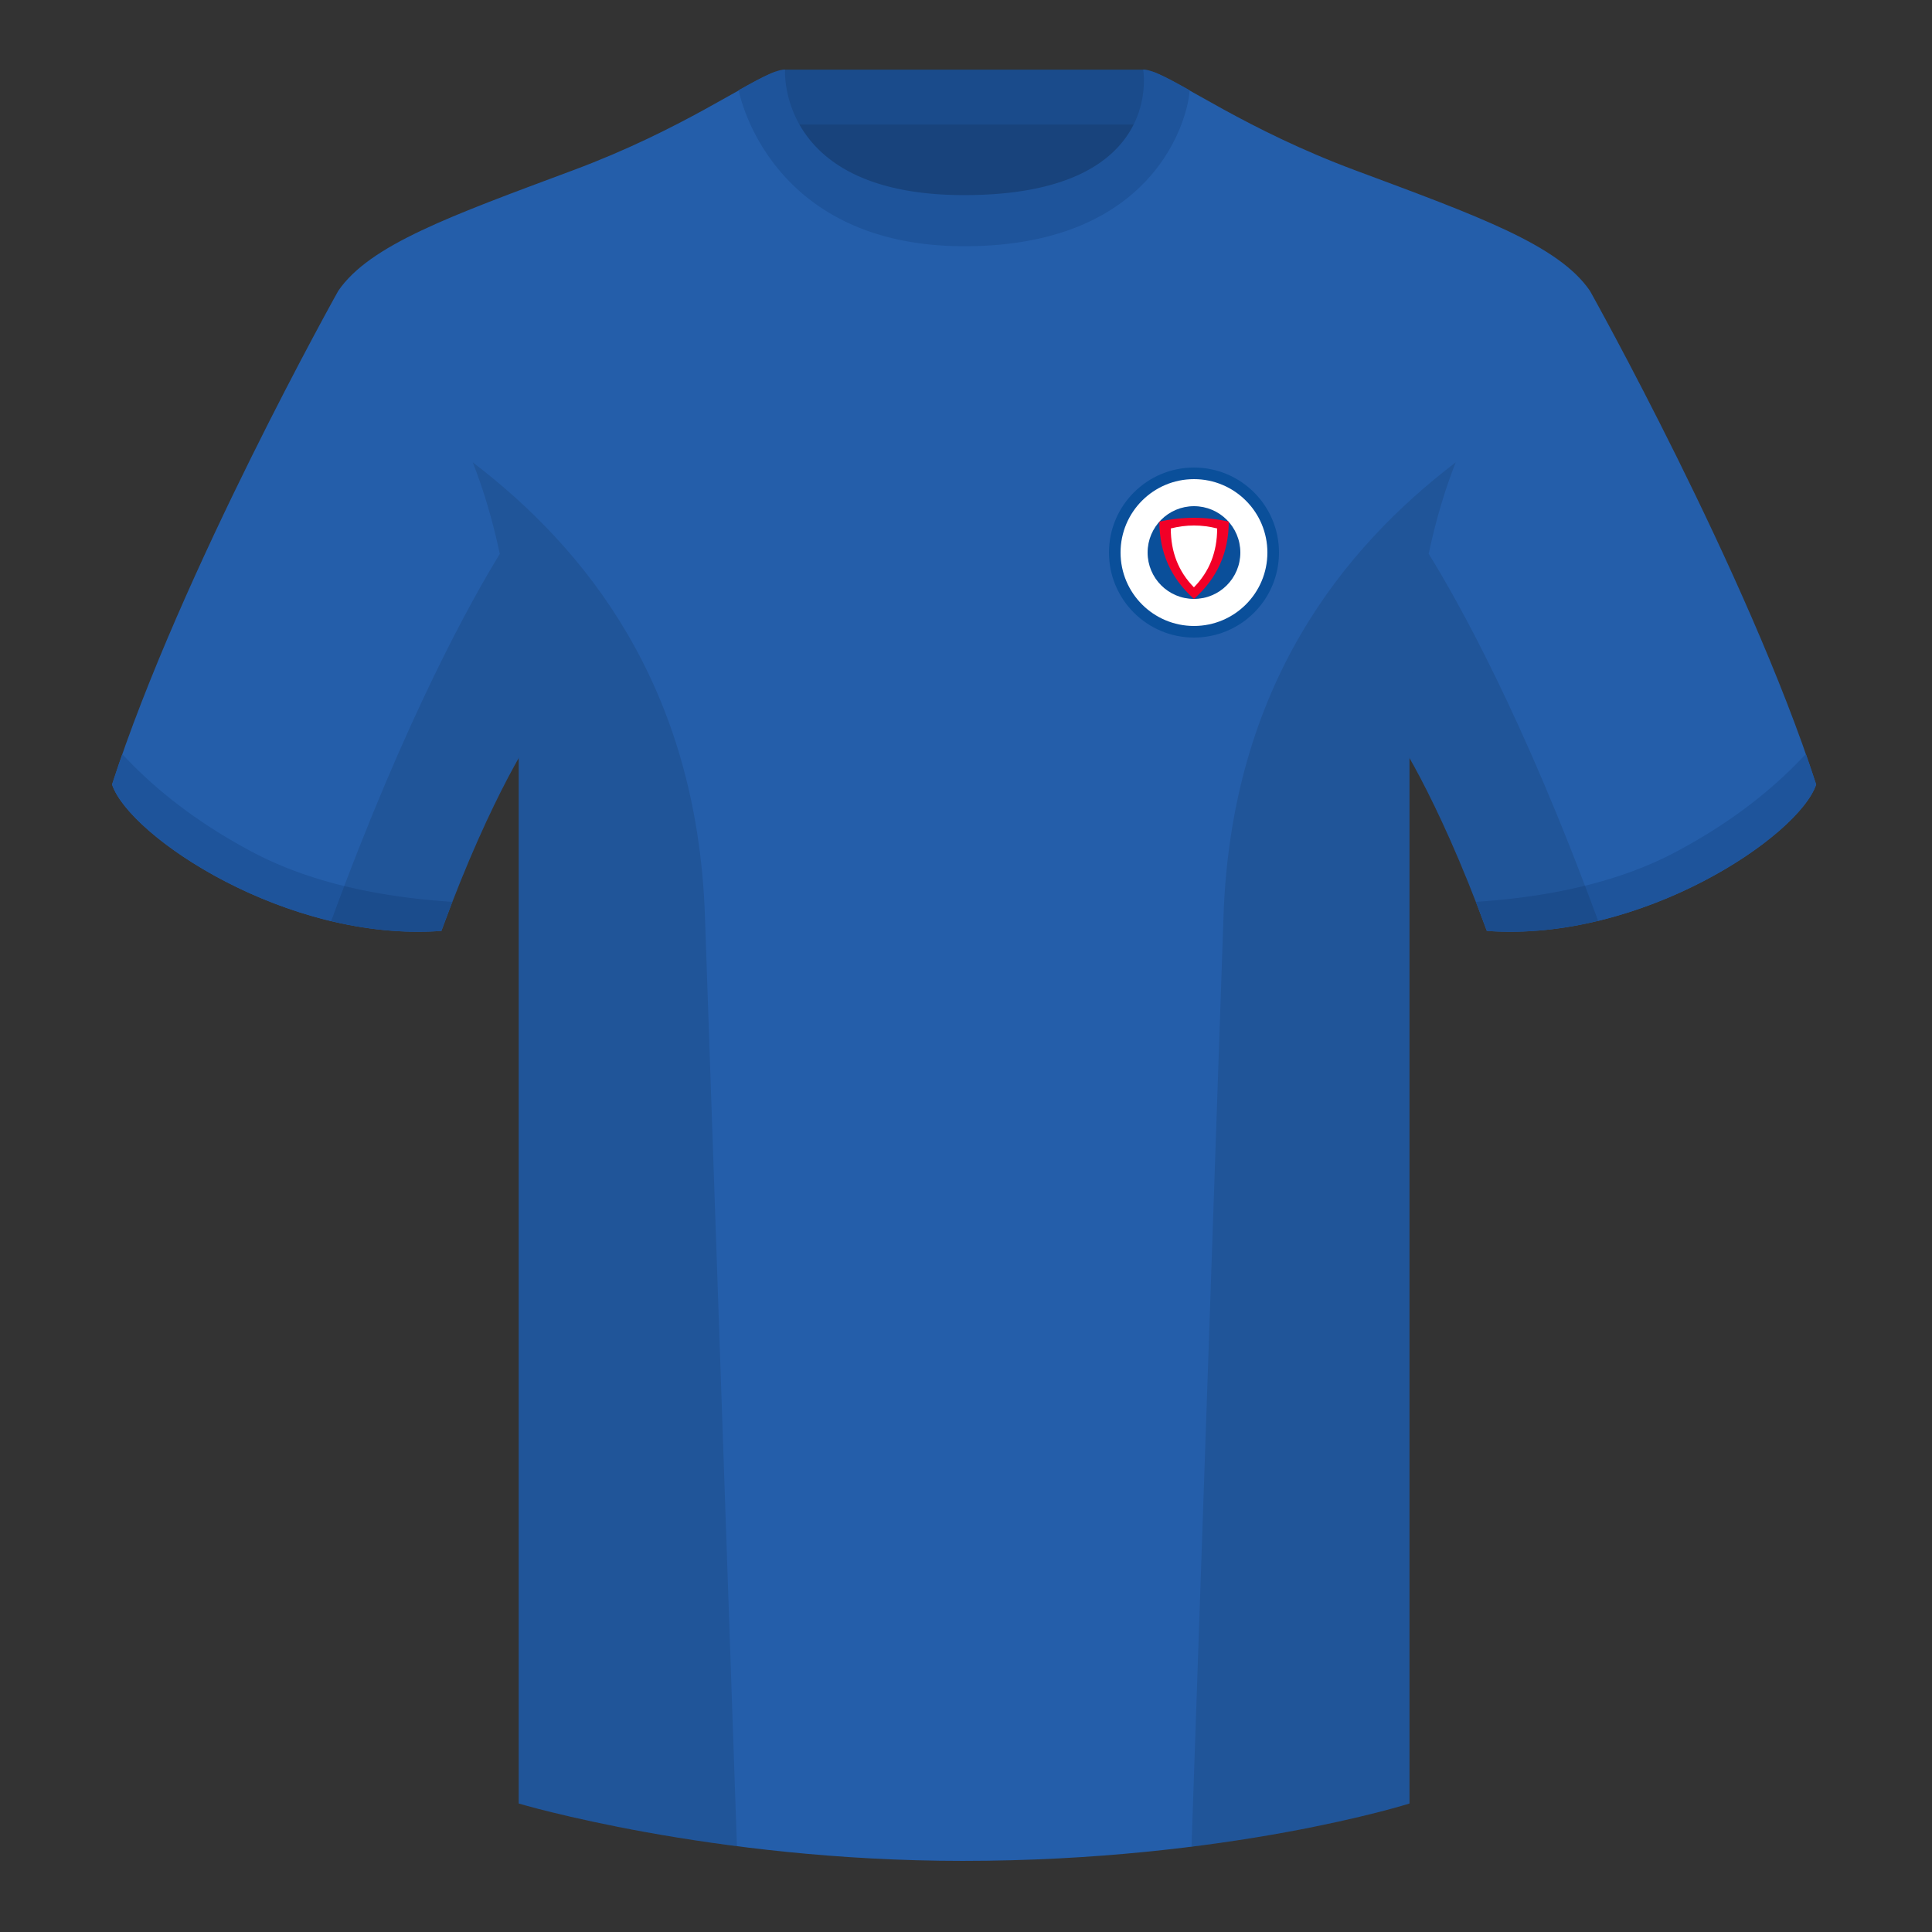
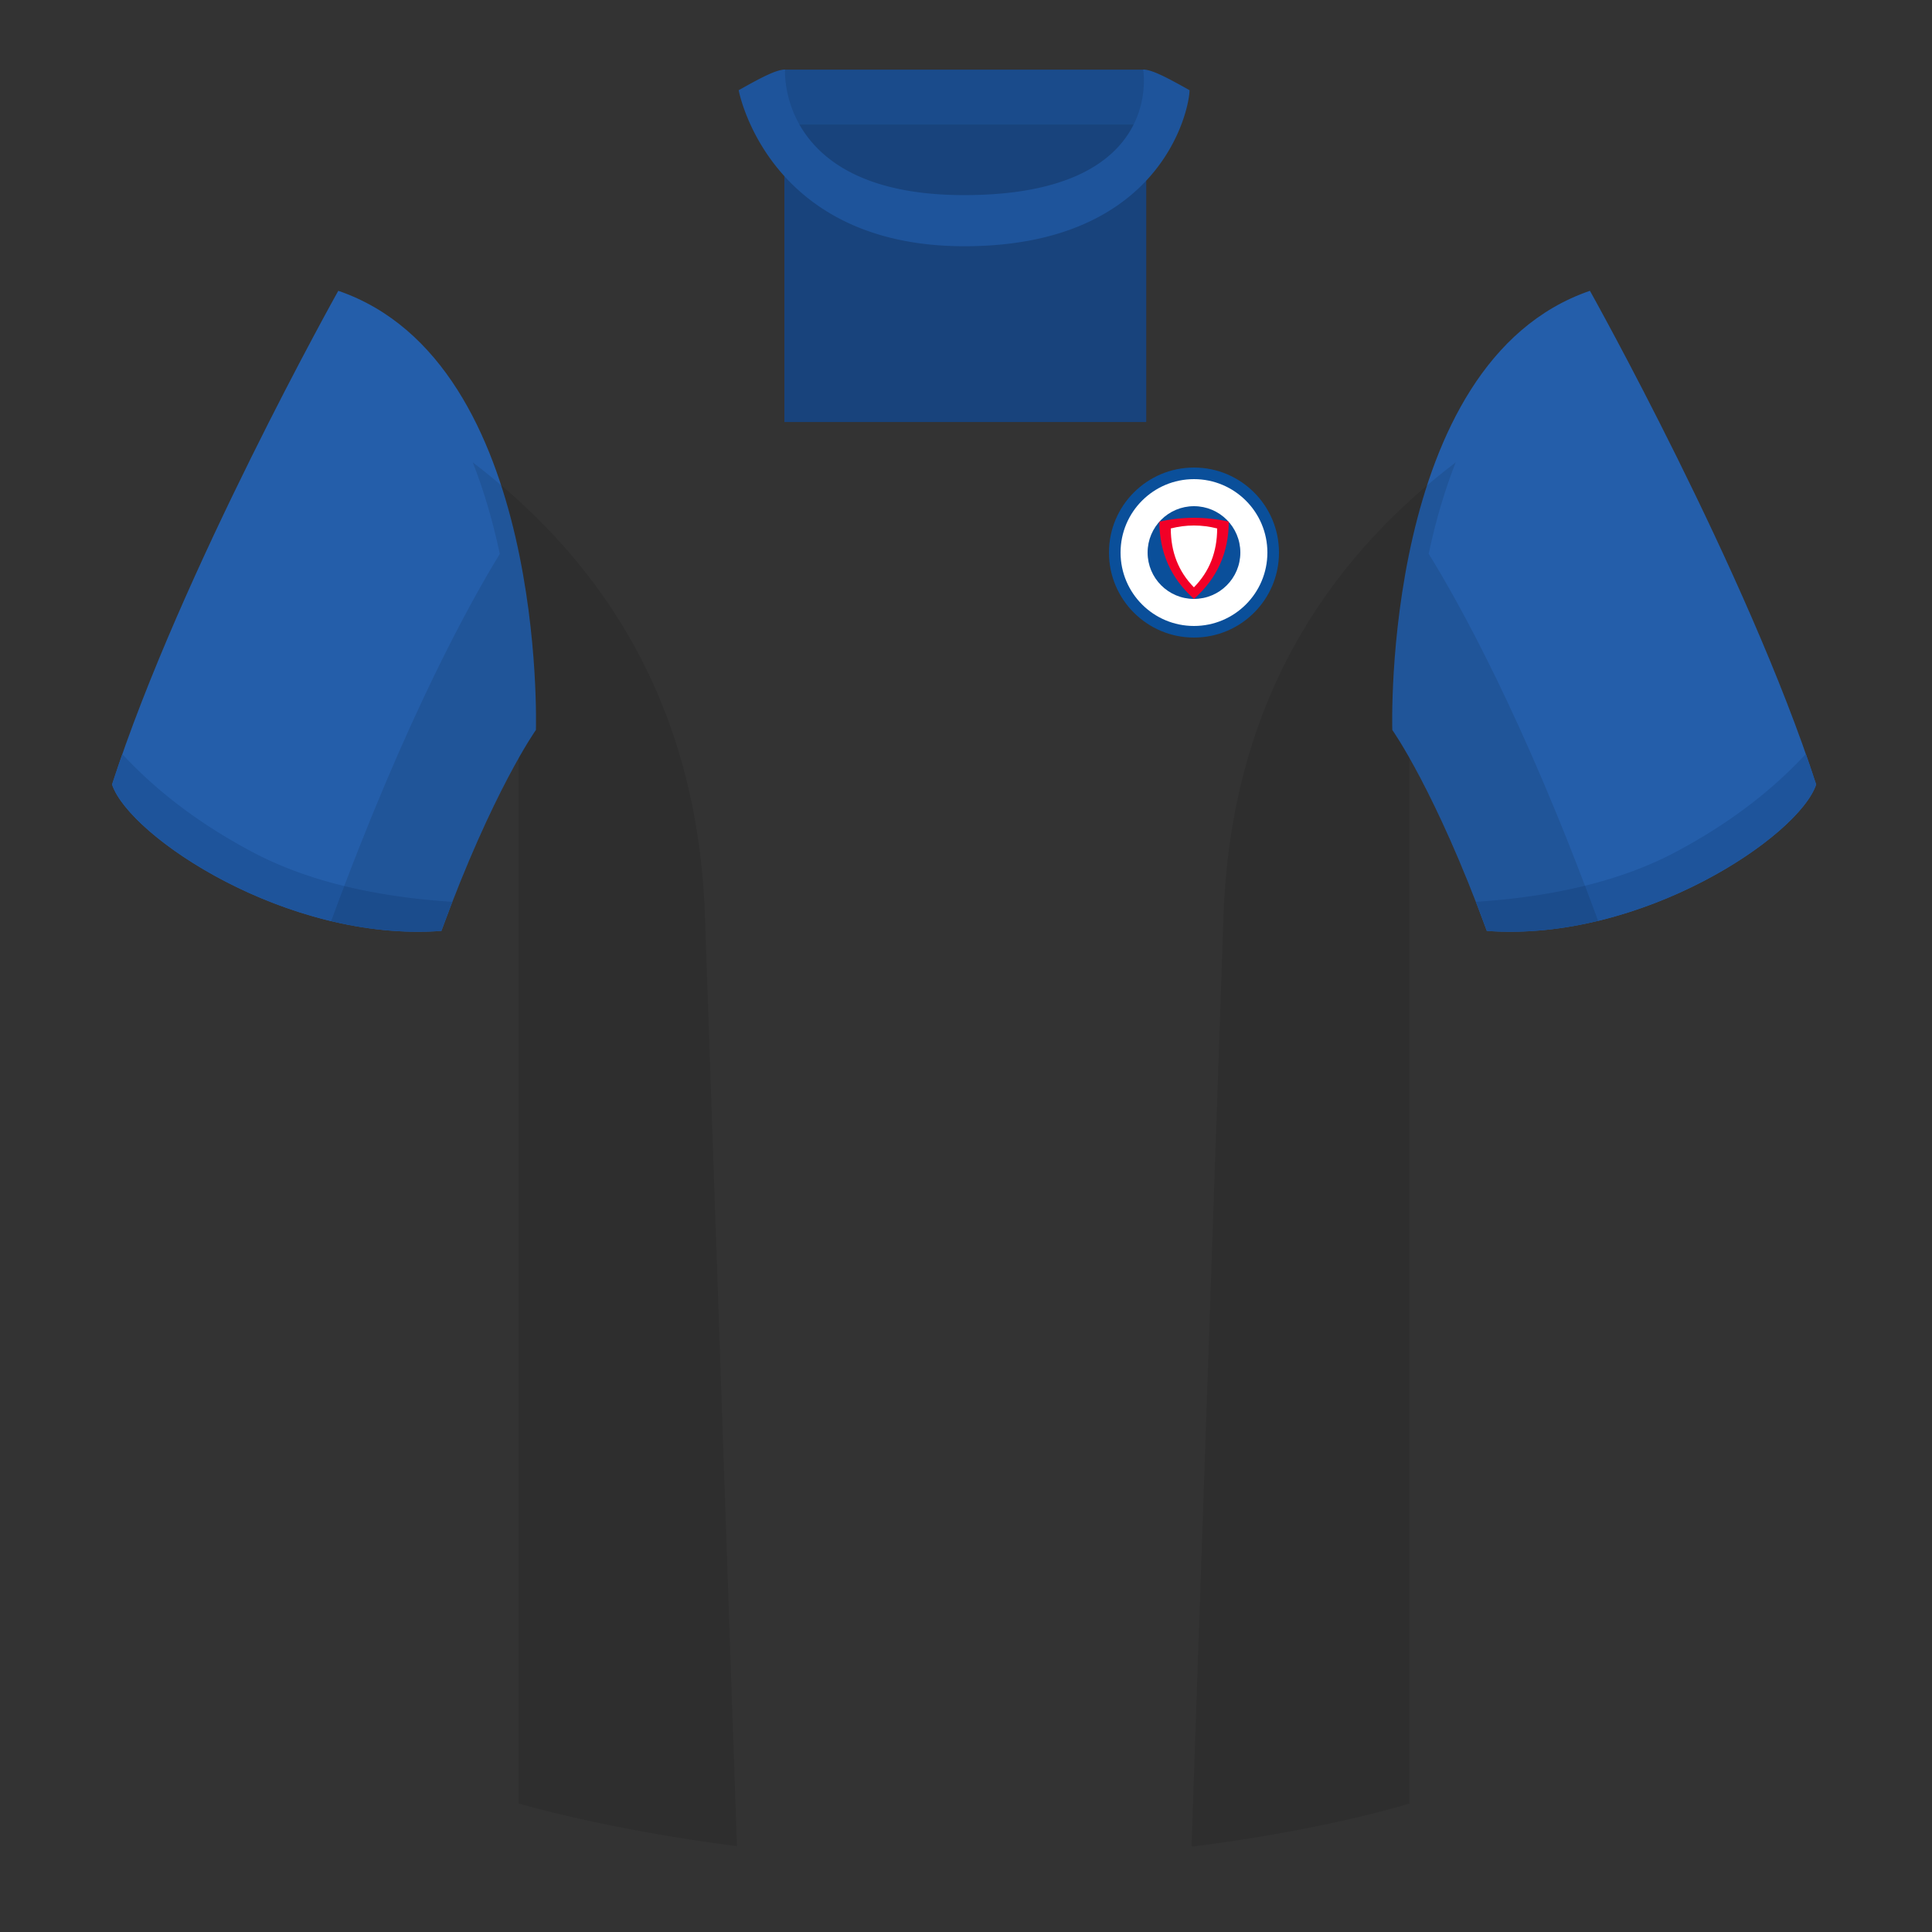
<svg xmlns="http://www.w3.org/2000/svg" height="500" viewBox="0 0 500 500" width="500">
  <rect x="0" y="0" width="500" height="500" fill="#333333" stroke="none" />
  <g fill="none" fill-rule="evenodd">
    <path d="M0 0h500v500H0z" />
    <path d="M203.003 109.223h93.643V21.928h-93.643z" fill="#18437c" />
    <path d="M202.864 32.228h93.458v-14.2h-93.458z" fill="#1a4b8b" />
    <g fill="#245eaa">
      <path d="M87.548 75.258S46.785 148.058 29 203.029c4.445 13.376 45.208 40.86 85.232 37.886 13.34-36.4 24.46-52 24.46-52s2.963-95.085-51.144-113.655M411.473 75.258s40.762 72.8 58.547 127.77c-4.445 13.376-45.208 40.86-85.232 37.886-13.34-36.4-24.46-52-24.46-52s-2.963-95.085 51.145-113.655" />
-       <path d="M249.511 57.703c-50.082 0-47.798-39.47-48.742-39.14-7.516 2.618-24.133 14.936-52.439 25.495-31.873 11.885-52.626 19.315-60.782 31.2 11.114 8.915 46.694 28.97 46.694 120.345v271.14s49.658 14.855 114.885 14.855c68.929 0 115.648-14.855 115.648-14.855v-271.14c0-91.375 35.58-111.43 46.7-120.345-8.157-11.885-28.91-19.315-60.783-31.2-28.36-10.577-44.982-22.92-52.478-25.511-.927-.318 4.177 39.156-48.703 39.156z" />
    </g>
    <path d="M470.02 203.029c-4.445 13.375-45.208 40.86-85.232 37.885a426.42 426.42 0 0 0-2.835-7.52c20.794-1.358 37.993-5.637 51.594-12.837 13.428-7.11 24.697-15.585 33.806-25.428a337.728 337.728 0 0 1 2.667 7.9zM65.427 220.557c13.611 7.205 30.824 11.485 51.64 12.84-.932 2.4-1.878 4.904-2.835 7.516-40.024 2.975-80.787-24.51-85.232-37.885a338.673 338.673 0 0 1 2.654-7.862c9.104 9.827 20.361 18.29 33.773 25.39zM307.852 23.345C302.08 20.105 298.124 18 295.844 18c0 0 5.881 32.495-46.335 32.495-48.52 0-46.336-32.495-46.336-32.495-2.28 0-6.235 2.105-12.002 5.345 0 0 7.368 40.38 58.402 40.38 51.479 0 58.279-35.895 58.279-40.38z" fill="#1e549b" />
    <circle cx="309" cy="143" fill="#0a4f9a" r="22" />
    <circle cx="309" cy="143" fill="#fff" r="19" />
    <circle cx="309" cy="143" fill="#0a4f9a" r="12" />
    <path d="M300.046 135c2.993-.667 5.985-1 8.977-1s5.985.333 8.977 1c-.005 8-3.005 14.667-9 20-5.97-5.333-8.954-12-8.954-20z" fill="#f20027" />
    <path d="M303 136.762c2-.508 4-.762 6-.762s4 .254 6 .762c-.004 6.095-2.009 11.175-6.015 15.238-3.99-4.063-5.985-9.143-5.985-15.238z" fill="#fff" />
    <path d="M413.584 238.323c-9.287 2.238-19.064 3.316-28.798 2.592-8.197-22.369-15.557-36.883-20.012-44.748v270.577s-21.102 6.71-55.867 11.11l-.544-.059c1.881-54.795 5.722-166.47 8.277-240.705 2.055-59.755 31.084-95.29 60.099-117.44-2.676 6.78-5.072 14.606-7 23.667 7.354 11.852 24.436 42.069 43.831 94.964l.014.042zM190.717 477.795c-34.248-4.401-56.477-11.05-56.477-11.05V196.171c-4.456 7.867-11.813 22.38-20.01 44.743-9.632.716-19.308-.332-28.51-2.523.005-.033.012-.065.02-.097 19.377-52.848 36.305-83.066 43.61-94.944-1.93-9.075-4.328-16.912-7.007-23.701 29.015 22.15 58.044 57.685 60.1 117.44 2.554 74.235 6.395 185.91 8.276 240.705z" fill="#000" fill-opacity=".1" />
  </g>
</svg>